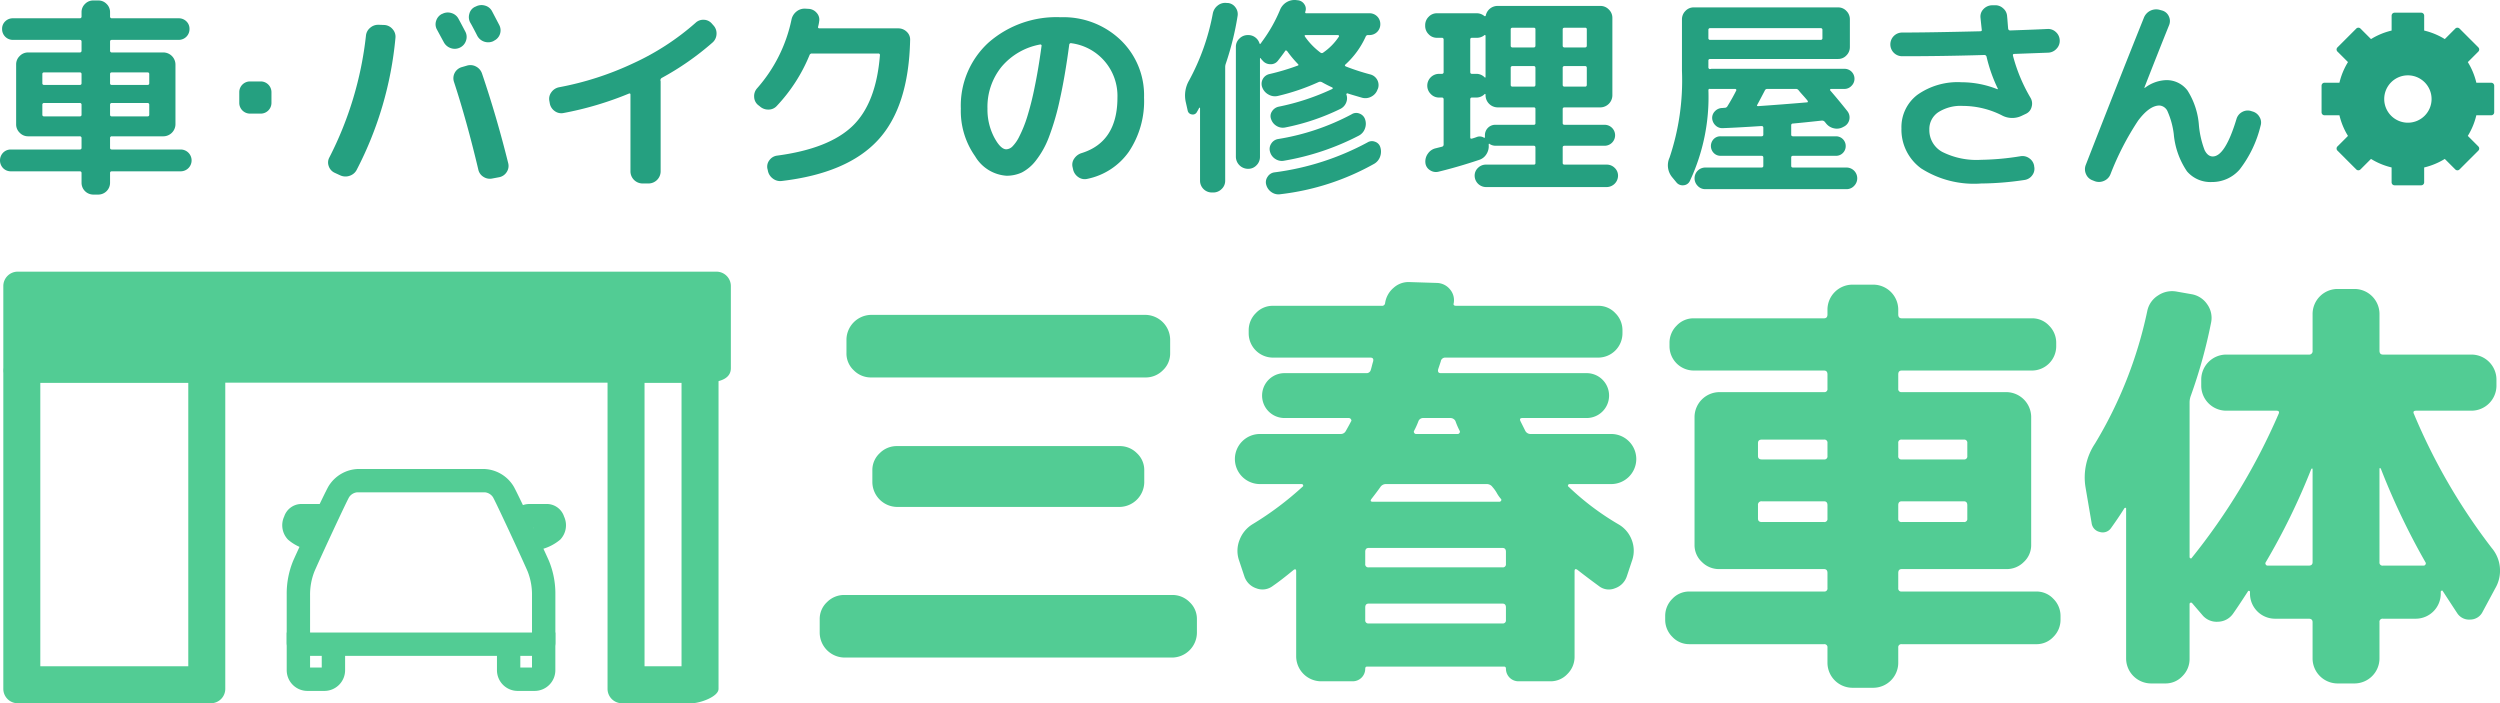
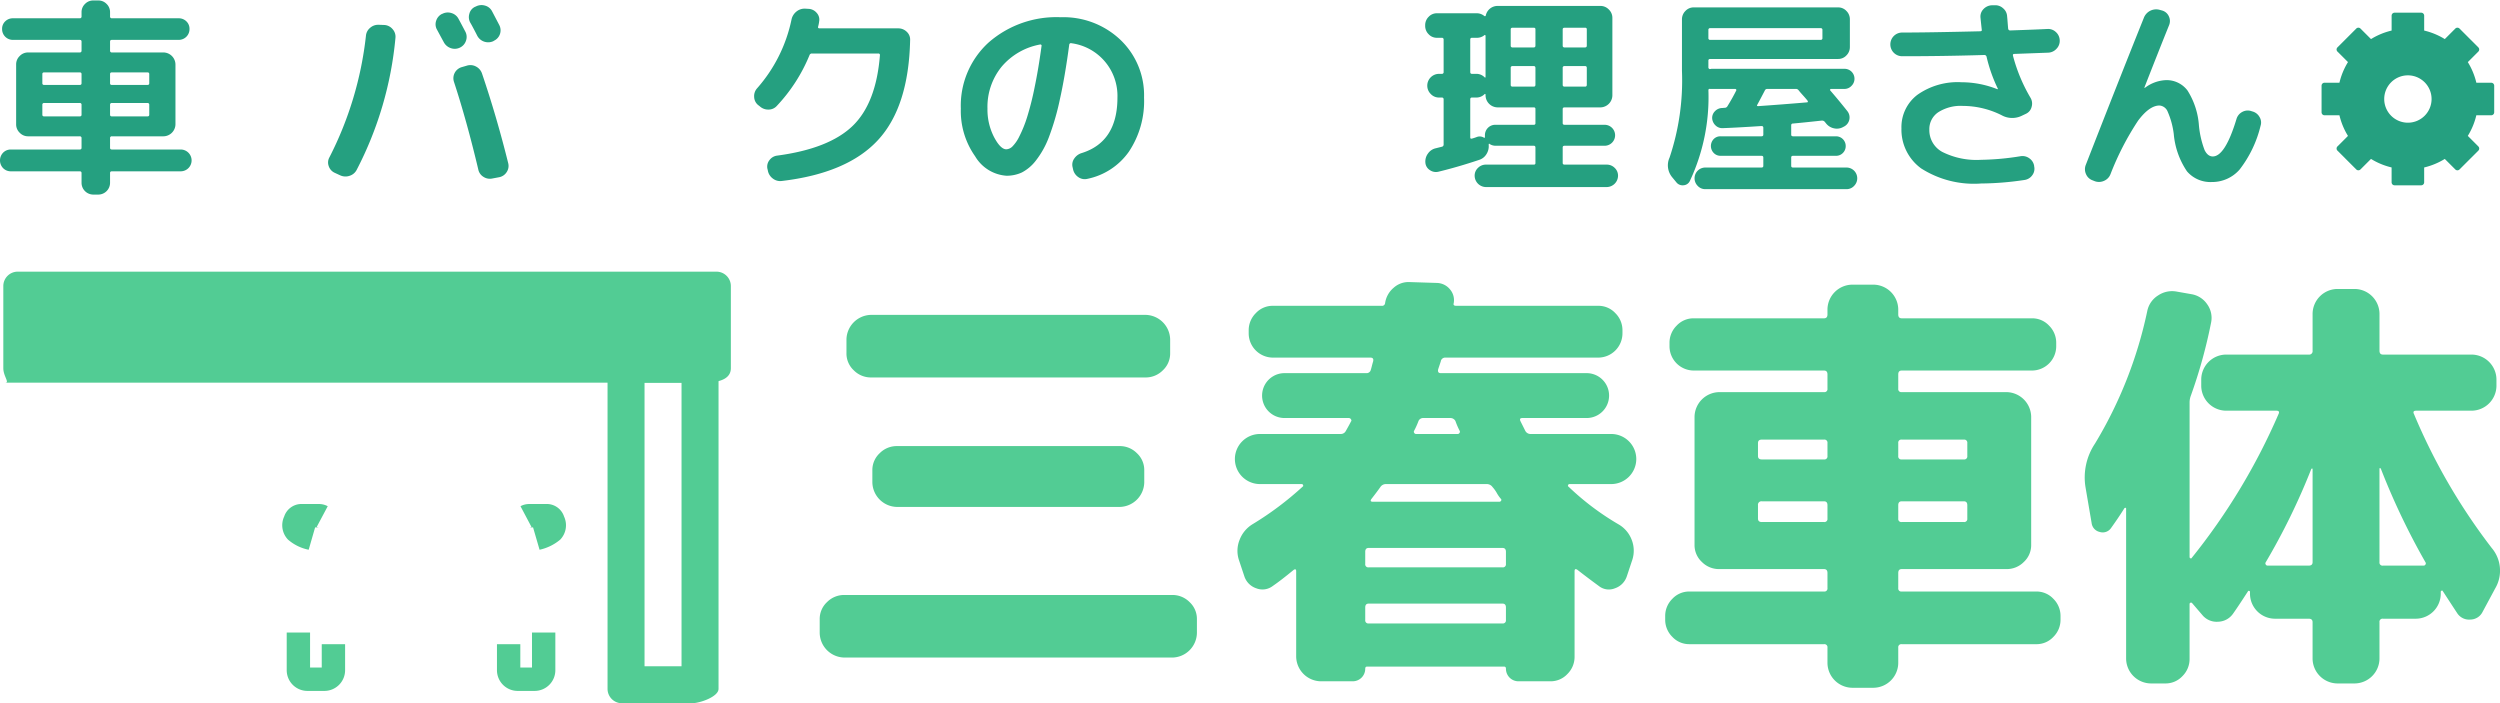
<svg xmlns="http://www.w3.org/2000/svg" width="202.738" height="57.03" viewBox="0 0 202.738 57.03">
  <defs>
    <style>.cls-1{fill:#25a080;}.cls-2{fill:#52cc94;}</style>
  </defs>
  <g id="レイヤー_2" data-name="レイヤー 2">
    <g id="メイン">
      <path class="cls-1" d="M.884,13.893a.855.855,0,0,1-.629-.255.903.903,0,0,1,0-1.258.855.855,0,0,1,.629-.255H6.46c.102,0,.153-.045.153-.136v-.782A.136.136,0,0,0,6.46,11.054H2.278a.929.929,0,0,1-.68-.289.929.929,0,0,1-.289-.68V5.223a.93.93,0,0,1,.289-.68.929.929,0,0,1,.68-.289H6.46a.136.136,0,0,0,.153-.153v-.731c0-.09-.051-.136-.153-.136H1.054a.871.871,0,0,1-.884-.884A.826.826,0,0,1,.425,1.73a.871.871,0,0,1,.629-.247H6.46a.136.136,0,0,0,.153-.153V.99A.916.916,0,0,1,6.894.319.916.916,0,0,1,7.565.038h.408a.917.917,0,0,1,.671.281A.916.916,0,0,1,8.925.99v.34a.136.136,0,0,0,.153.153h5.406a.871.871,0,0,1,.629.247.826.826,0,0,1,.255.62.871.871,0,0,1-.884.884H9.078c-.102,0-.153.045-.153.136v.731a.136.136,0,0,0,.153.153h4.182a.988.988,0,0,1,.969.969v4.862a.988.988,0,0,1-.969.969H9.078a.136.136,0,0,0-.153.153v.782c0,.091.051.136.153.136h5.576a.884.884,0,1,1,0,1.768H9.078c-.102,0-.153.045-.153.136v.799a.957.957,0,0,1-.952.952h-.408a.957.957,0,0,1-.952-.952v-.799c0-.091-.051-.136-.153-.136Zm2.55-7.888v.748c0,.091.051.136.153.136H6.46c.102,0,.153-.045.153-.136V6.006c0-.091-.051-.136-.153-.136h-2.873C3.485,5.869,3.434,5.915,3.434,6.006ZM3.587,9.44H6.46c.102,0,.153-.045.153-.136V8.505A.136.136,0,0,0,6.46,8.351h-2.873a.135.135,0,0,0-.153.153v.799C3.434,9.394,3.485,9.44,3.587,9.44Zm8.364-3.57h-2.873c-.102,0-.153.045-.153.136v.748c0,.091.051.136.153.136h2.873c.102,0,.153-.045.153-.136V6.006C12.104,5.915,12.053,5.869,11.951,5.869ZM12.104,9.303V8.505a.135.135,0,0,0-.153-.153h-2.873a.136.136,0,0,0-.153.153v.799c0,.091.051.136.153.136h2.873C12.053,9.44,12.104,9.394,12.104,9.303Z" />
-       <path class="cls-1" d="M20.259,9.214a.872.872,0,0,1-.855-.855v-.9a.872.872,0,0,1,.855-.855h.9a.872.872,0,0,1,.855.855v.9a.872.872,0,0,1-.855.855Z" />
      <path class="cls-1" d="M27.141,14.012a.902.902,0,0,1-.484-.544.85.85,0,0,1,.06-.714,28.422,28.422,0,0,0,2.958-9.843.943.943,0,0,1,.34-.654A.994.994,0,0,1,30.728,2.01l.459.017a.945.945,0,0,1,.654.34.91.91,0,0,1,.229.697,28.922,28.922,0,0,1-3.145,10.71.966.966,0,0,1-.578.484,1.022,1.022,0,0,1-.765-.042ZM35.981,3.405q-.086-.153-.544-1.003a.873.873,0,0,1-.068-.714.932.932,0,0,1,.476-.561h.017a.957.957,0,0,1,.748-.068.936.936,0,0,1,.578.476q.187.341.561,1.054a.913.913,0,0,1,.034.731.933.933,0,0,1-.493.544.954.954,0,0,1-.748.034A1,1,0,0,1,35.981,3.405Zm1.87,1.921a.956.956,0,0,1,.748.068,1,1,0,0,1,.493.578q1.189,3.502,2.125,7.276a.893.893,0,0,1-.127.706.922.922,0,0,1-.604.416l-.544.102a.95.95,0,0,1-.731-.127.913.913,0,0,1-.425-.604q-.935-3.943-1.972-7.106a.936.936,0,0,1,.629-1.19Zm2.159-1.989a1.001,1.001,0,0,1-1.309-.442q-.085-.17-.272-.527c-.125-.238-.221-.414-.289-.527a.932.932,0,0,1-.076-.731.846.846,0,0,1,.467-.561L38.582.531a.983.983,0,0,1,.748-.077.906.906,0,0,1,.578.468q.561,1.071.578,1.105a.928.928,0,0,1-.425,1.275Z" />
-       <path class="cls-1" d="M44.583,8.368l-.034-.187A.887.887,0,0,1,44.71,7.485a.998.998,0,0,1,.621-.408,24.792,24.792,0,0,0,6.026-1.946,20.601,20.601,0,0,0,5.041-3.272.9.9,0,0,1,.68-.255.878.878,0,0,1,.646.306l.136.153a.946.946,0,0,1,.246.714.954.954,0,0,1-.332.68,22.633,22.633,0,0,1-4.097,2.856.22.22,0,0,0-.119.204.143.143,0,0,0,.008.042.139.139,0,0,1,.009.042V13.91a.987.987,0,0,1-.969.969h-.51a.987.987,0,0,1-.969-.969V7.672c0-.079-.04-.108-.119-.085a26.755,26.755,0,0,1-5.321,1.581.896.896,0,0,1-.714-.17A.959.959,0,0,1,44.583,8.368Z" />
      <path class="cls-1" d="M61.617,8.624l-.153-.119a.886.886,0,0,1-.306-.655.943.943,0,0,1,.238-.688,12.145,12.145,0,0,0,2.788-5.559A1.119,1.119,0,0,1,64.584.94a1.043,1.043,0,0,1,.723-.238l.289.017a.916.916,0,0,1,.646.34.795.795,0,0,1,.187.68,2.763,2.763,0,0,1-.085.425q-.034.136.119.136h6.375a.965.965,0,0,1,.697.28.851.851,0,0,1,.272.672q-.119,5.406-2.601,8.1-2.482,2.695-7.803,3.324a.971.971,0,0,1-.739-.204,1.019,1.019,0,0,1-.399-.663l-.034-.136a.847.847,0,0,1,.17-.688.908.908,0,0,1,.629-.366q4.199-.561,6.112-2.405Q71.052,8.369,71.358,4.475a.12.12,0,0,0-.136-.136H65.85a.199.199,0,0,0-.204.136,13.385,13.385,0,0,1-2.635,4.097.897.897,0,0,1-.68.314A1.006,1.006,0,0,1,61.617,8.624Z" />
      <path class="cls-1" d="M81.608,14.251a3.207,3.207,0,0,1-2.533-1.581A6.358,6.358,0,0,1,77.919,8.81a6.928,6.928,0,0,1,2.244-5.355,8.341,8.341,0,0,1,5.865-2.057,6.701,6.701,0,0,1,4.836,1.836,6.2,6.2,0,0,1,1.913,4.675A7.377,7.377,0,0,1,91.545,12.304a5.451,5.451,0,0,1-3.375,2.202.902.902,0,0,1-.739-.153,1.025,1.025,0,0,1-.416-.646l-.034-.153a.851.851,0,0,1,.136-.697,1.11,1.11,0,0,1,.595-.442q2.907-.901,2.907-4.505a4.303,4.303,0,0,0-3.723-4.403.139.139,0,0,0-.187.119q-.34,2.567-.765,4.462a20.544,20.544,0,0,1-.893,3.06,7.169,7.169,0,0,1-1.045,1.87,3.443,3.443,0,0,1-1.139.969A2.923,2.923,0,0,1,81.608,14.251ZM84.346,3.609a5.343,5.343,0,0,0-3.128,1.811A5.163,5.163,0,0,0,80.079,8.81a4.865,4.865,0,0,0,.527,2.295q.527,1.003,1.003,1.003a.755.755,0,0,0,.493-.229,3.077,3.077,0,0,0,.569-.833A10.156,10.156,0,0,0,83.283,9.533,23.68,23.68,0,0,0,83.895,7.119q.314-1.504.57-3.391A.088.088,0,0,0,84.439,3.634.086.086,0,0,0,84.346,3.609Z" />
-       <path class="cls-1" d="M99.493.242H99.561a.845.845,0,0,1,.629.357.901.901,0,0,1,.17.714,23.212,23.212,0,0,1-.952,3.842.824.824,0,0,0-.051.289v9.214a.904.904,0,0,1-.289.671.945.945,0,0,1-.68.281H98.269a.958.958,0,0,1-.952-.952V8.777a.04.04,0,0,0-.025-.042.038.038,0,0,0-.042.008c-.012.023-.04.077-.085.162-.046.085-.08.145-.102.179a.368.368,0,0,1-.408.195.387.387,0,0,1-.34-.314l-.153-.68a2.431,2.431,0,0,1,.272-1.768A18.394,18.394,0,0,0,98.354,1.093a1.069,1.069,0,0,1,.408-.654A.965.965,0,0,1,99.493.242Zm11.56.833a.871.871,0,0,1,.884.884.871.871,0,0,1-.884.884h-.102a.197.197,0,0,0-.204.136,6.896,6.896,0,0,1-1.649,2.261q-.085.086.051.153a17.961,17.961,0,0,0,1.989.646.892.892,0,0,1,.612,1.139l-.034.068a1.025,1.025,0,0,1-.501.587,1.011,1.011,0,0,1-.756.093q-1.055-.306-1.19-.357c-.012-.011-.032-.003-.06.025-.029.028-.037.048-.026.06a.916.916,0,0,1-.017.671.966.966,0,0,1-.459.501,18.131,18.131,0,0,1-4.488,1.513.967.967,0,0,1-.697-.127.996.996,0,0,1-.442-.553.672.672,0,0,1,.068-.62.843.843,0,0,1,.527-.383A19,19,0,0,0,108.044,7.213a.07.07,0,0,0,0-.119q-.476-.22-.833-.425a.321.321,0,0,0-.272-.017,17.625,17.625,0,0,1-3.281,1.122,1.035,1.035,0,0,1-.765-.094,1.089,1.089,0,0,1-.527-.586.808.808,0,0,1,.578-1.088,18.376,18.376,0,0,0,2.278-.68q.136-.034.034-.136a8.933,8.933,0,0,1-.867-1.037q-.119-.119-.17-.017-.272.391-.595.799a.72.72,0,0,1-.621.272.813.813,0,0,1-.621-.306l-.051-.051a.437.437,0,0,1-.085-.119.06.06,0,0,0-.043-.017c-.017,0-.025.011-.025.034v7.973a.945.945,0,0,1-.28.68.903.903,0,0,1-.671.289h-.034a.988.988,0,0,1-.969-.969V3.796a.902.902,0,0,1,.289-.671.945.945,0,0,1,.68-.281h.034a.928.928,0,0,1,.578.195.937.937,0,0,1,.34.502.057.057,0,0,0,.042.017.059.059,0,0,0,.042-.017.654.654,0,0,0,.06-.085.624.624,0,0,1,.059-.085A12.066,12.066,0,0,0,103.811.786a1.288,1.288,0,0,1,.518-.604A1.259,1.259,0,0,1,105.103.005l.136.017a.704.704,0,0,1,.536.323.641.641,0,0,1,.076.612c-.022.08.006.119.085.119Zm-.153,10.472a.685.685,0,0,1,.612-.051.665.665,0,0,1,.425.442,1.181,1.181,0,0,1-.017.765,1.089,1.089,0,0,1-.476.578,20.242,20.242,0,0,1-7.582,2.465.983.983,0,0,1-.723-.145,1.058,1.058,0,0,1-.45-.603.753.753,0,0,1,.102-.655.772.772,0,0,1,.561-.365A21.673,21.673,0,0,0,110.9,11.548Zm-6.732,1.479a.95.95,0,0,1-.731-.127.976.976,0,0,1-.442-.586.781.781,0,0,1,.094-.663.809.809,0,0,1,.552-.374,19.082,19.082,0,0,0,5.967-2.006.688.688,0,0,1,.637-.06.741.741,0,0,1,.451.45,1.101,1.101,0,0,1-.008.773,1.034,1.034,0,0,1-.501.57A20.697,20.697,0,0,1,104.168,13.027ZM108.571,2.98a.068.068,0,0,0,.008-.085.081.081,0,0,0-.076-.051h-2.618q-.136,0-.051.136a5.649,5.649,0,0,0,1.258,1.292.17.17,0,0,0,.204,0A4.756,4.756,0,0,0,108.571,2.98Z" />
      <path class="cls-1" d="M116.527,3.065a.902.902,0,0,1-.672-.289.945.945,0,0,1-.28-.68V2.045a.945.945,0,0,1,.28-.68.904.904,0,0,1,.672-.289h3.23a.944.944,0,0,1,.612.221c.057.034.096.023.119-.034a.979.979,0,0,1,.952-.782h8.347a.93.93,0,0,1,.68.289.93.93,0,0,1,.289.68v6.29a.987.987,0,0,1-.969.969h-2.907c-.102,0-.153.045-.153.136V9.984c0,.091.051.136.153.136H130.127a.85.85,0,1,1,0,1.7h-3.247c-.102,0-.153.045-.153.136v1.258c0,.091.051.136.153.136h3.417a.897.897,0,0,1,.646.264.856.856,0,0,1,.272.638.929.929,0,0,1-.918.918h-9.792a.929.929,0,0,1-.918-.918.854.854,0,0,1,.272-.638.896.896,0,0,1,.646-.264h3.876a.12.12,0,0,0,.136-.136V11.972c0-.102-.045-.153-.136-.153h-3.111a.863.863,0,0,1-.459-.136c-.057-.056-.085-.034-.085.068a1.192,1.192,0,0,1-.187.756,1.072,1.072,0,0,1-.612.467q-1.734.579-3.281.952a.851.851,0,0,1-.697-.136.778.778,0,0,1-.357-.595,1.082,1.082,0,0,1,.212-.748,1.039,1.039,0,0,1,.638-.425l.238-.06q.17-.042.238-.06a.175.175,0,0,0,.153-.187V8.063a.136.136,0,0,0-.153-.153h-.221a.902.902,0,0,1-.671-.289.943.943,0,0,1-.281-.68.958.958,0,0,1,.952-.952h.221a.135.135,0,0,0,.153-.153V3.218a.135.135,0,0,0-.153-.153Zm2.703.153V5.836c0,.102.045.153.136.153h.34a.924.924,0,0,1,.68.272q.085.086.085-.051V2.895q0-.034-.042-.051c-.028-.011-.048-.005-.06.017a.95.95,0,0,1-.612.204h-.391C119.275,3.065,119.229,3.115,119.229,3.218Zm0,4.845V11.139q0,.136.136.102a4.189,4.189,0,0,0,.408-.136.65.65,0,0,1,.578.068c.023.011.04.008.051-.008a.107.107,0,0,0,.017-.06v-.136a.841.841,0,0,1,.85-.85h3.111a.12.12,0,0,0,.136-.136V8.844a.12.12,0,0,0-.136-.136h-2.941a.988.988,0,0,1-.969-.969V7.672a.058.058,0,0,0-.025-.051c-.017-.011-.037-.005-.06.017a.922.922,0,0,1-.68.272h-.34C119.275,7.909,119.229,7.961,119.229,8.063Zm3.281-5.678V3.694a.135.135,0,0,0,.153.153h1.717c.09,0,.136-.051.136-.153V2.385a.12.12,0,0,0-.136-.136h-1.717C122.562,2.249,122.511,2.294,122.511,2.385Zm0,3.128V6.872a.135.135,0,0,0,.153.153h1.717c.09,0,.136-.051.136-.153V5.512c0-.102-.045-.153-.136-.153h-1.717A.135.135,0,0,0,122.511,5.512Zm4.216-3.128V3.694a.135.135,0,0,0,.153.153h1.666c.09,0,.136-.051.136-.153V2.385a.12.12,0,0,0-.136-.136h-1.666C126.778,2.249,126.727,2.294,126.727,2.385Zm0,3.128V6.872a.136.136,0,0,0,.153.153h1.666c.09,0,.136-.051.136-.153V5.512c0-.102-.045-.153-.136-.153h-1.666A.135.135,0,0,0,126.727,5.512Z" />
      <path class="cls-1" d="M135.94,14.778l-.323-.391a1.514,1.514,0,0,1-.221-1.615,19.667,19.667,0,0,0,1.003-7.021V1.569a.945.945,0,0,1,.281-.68.904.904,0,0,1,.671-.289h11.713a.905.905,0,0,1,.672.289.947.947,0,0,1,.28.68V3.813a.945.945,0,0,1-.28.68.903.903,0,0,1-.672.289H138.695c-.102,0-.153.045-.153.136v.561a.121.121,0,0,0,.051.093.102.102,0,0,0,.102.025.224.224,0,0,0,.051-.008.223.223,0,0,1,.051-.009h10.778a.806.806,0,0,1,.569,1.386.782.782,0,0,1-.569.247h-1.105q-.034,0-.051.042a.09.09,0,0,0,0,.076q.68.782,1.394,1.683a.828.828,0,0,1-.255,1.241l-.068.034a1.038,1.038,0,0,1-.757.119,1.103,1.103,0,0,1-.654-.408.489.489,0,0,1-.042-.051.529.529,0,0,0-.042-.051.288.288,0,0,0-.255-.119q-1.564.17-2.329.238a.135.135,0,0,0-.153.153v.748c0,.091.051.136.153.136h3.485a.784.784,0,0,1,.782.782.773.773,0,0,1-.229.569.755.755,0,0,1-.553.23h-3.485c-.102,0-.153.045-.153.136v.68c0,.091.051.136.153.136h4.335a.871.871,0,0,1,.867.867.864.864,0,0,1-.255.621.821.821,0,0,1-.612.264h-11.458a.821.821,0,0,1-.612-.264.862.862,0,0,1-.255-.621.871.871,0,0,1,.867-.867h4.556q.153,0,.153-.136v-.68q0-.136-.153-.136h-3.315a.753.753,0,0,1-.553-.23.811.811,0,0,1-.008-1.122.745.745,0,0,1,.561-.229h3.315c.102,0,.153-.045.153-.136v-.561q0-.136-.153-.136-2.109.136-3.128.17a.769.769,0,0,1-.586-.212.871.871,0,0,1-.28-.569.755.755,0,0,1,.221-.586.817.817,0,0,1,.561-.264c.023,0,.062-.002.119-.008s.096-.009.119-.009a.253.253,0,0,0,.221-.136q.391-.629.714-1.275a.076.076,0,0,0-.009-.076.083.083,0,0,0-.076-.042h-2.023c-.102-.022-.153.011-.153.102a15.98,15.98,0,0,1-1.513,7.378.612.612,0,0,1-.519.332A.636.636,0,0,1,135.94,14.778ZM138.542,2.435v.646a.136.136,0,0,0,.153.153h8.942a.135.135,0,0,0,.153-.153v-.646a.135.135,0,0,0-.153-.153h-8.942A.136.136,0,0,0,138.542,2.435Zm3.961,6.069q-.068.102.085.102,1.972-.136,3.961-.306a.06.06,0,0,0,.059-.077.564.564,0,0,0-.025-.06q-.119-.152-.365-.425-.247-.272-.366-.425a.264.264,0,0,0-.238-.102h-2.278a.21.21,0,0,0-.221.136Q142.707,8.131,142.502,8.505Z" />
      <path class="cls-1" d="M154.25,4.56a.958.958,0,0,1-.952-.952.959.959,0,0,1,.969-.969q2.091,0,6.307-.102c.113,0,.159-.045.136-.136q-.051-.459-.102-.969a.857.857,0,0,1,.229-.68.986.986,0,0,1,.671-.323H161.73a.923.923,0,0,1,.706.238.902.902,0,0,1,.332.663q.017.153.042.493c.017.227.031.397.042.51a.16.16,0,0,0,.17.136q1.989-.067,3.026-.119a.903.903,0,0,1,.68.255.935.935,0,0,1,.306.663.912.912,0,0,1-.263.689.952.952,0,0,1-.671.314l-2.754.102q-.136,0-.102.153a13.367,13.367,0,0,0,1.428,3.417.914.914,0,0,1,.085.714.828.828,0,0,1-.442.561l-.323.153a1.774,1.774,0,0,1-1.683-.034,7.052,7.052,0,0,0-3.128-.748,3.366,3.366,0,0,0-2.006.519A1.644,1.644,0,0,0,156.46,10.511a2.005,2.005,0,0,0,1.054,1.811,6.186,6.186,0,0,0,3.145.638,21.576,21.576,0,0,0,3.179-.289.942.942,0,0,1,.723.161.923.923,0,0,1,.399.621v.034a.865.865,0,0,1-.145.714.929.929,0,0,1-.621.391,24.684,24.684,0,0,1-3.536.289,7.957,7.957,0,0,1-4.862-1.224,3.888,3.888,0,0,1-1.598-3.247,3.289,3.289,0,0,1,1.292-2.72,5.651,5.651,0,0,1,3.587-1.02,7.842,7.842,0,0,1,2.89.561h.034a.05.05,0,0,0,.017-.034,12.301,12.301,0,0,1-.918-2.601.183.183,0,0,0-.204-.136Q157.564,4.561,154.25,4.56Z" />
      <path class="cls-1" d="M169.703,14.625a.9.9,0,0,1-.536-.502.955.955,0,0,1-.025-.739q2.652-6.8,4.726-11.968a1.07,1.07,0,0,1,1.292-.612l.187.051a.848.848,0,0,1,.535.467.875.875,0,0,1,.026.706q-.85,2.108-2.006,5.066v.034h.034a3.009,3.009,0,0,1,1.7-.629,2.114,2.114,0,0,1,1.76.841,6.088,6.088,0,0,1,.926,2.831,7.58,7.58,0,0,0,.459,1.998q.256.519.663.519,1.003,0,1.921-3.026a.946.946,0,0,1,.459-.578.924.924,0,0,1,.714-.085l.102.034a.938.938,0,0,1,.595.451.857.857,0,0,1,.085.722,9.373,9.373,0,0,1-1.7,3.545A2.952,2.952,0,0,1,179.376,14.761a2.503,2.503,0,0,1-2.023-.867,6.36,6.36,0,0,1-1.071-3.026,6.504,6.504,0,0,0-.493-1.811.783.783,0,0,0-.663-.501q-.816,0-1.734,1.224a22.702,22.702,0,0,0-2.244,4.352.962.962,0,0,1-.527.536.982.982,0,0,1-.748.025Z" />
      <path class="cls-1" d="M202.028,6.709h-1.208a5.665,5.665,0,0,0-.692-1.672l.853-.854a.24.24,0,0,0,0-.34l-1.526-1.527a.242.242,0,0,0-.341 0l-.853.854a5.672,5.672,0,0,0-1.672-.692V1.27a.24.24,0,0,0-.24-.241h-2.159a.241.241,0,0,0-.241.241V2.478a5.663,5.663,0,0,0-1.672.692l-.854-.854a.241.241,0,0,0-.34,0L189.556,3.843a.241.241,0,0,0,0,.34l.853.853a5.673,5.673,0,0,0-.692,1.672l-1.208 0a.24.24,0,0,0-.241.241V9.109a.241.241,0,0,0,.241.24h1.208a5.67,5.67,0,0,0,.692,1.672l-.853.854a.241.241,0,0,0,0,.34l1.526,1.526a.241.241,0,0,0,.34-0l.854-.854a5.669,5.669,0,0,0,1.671.692l.001,1.208a.241.241,0,0,0,.241.241l2.159 0a.241.241,0,0,0,.24-.241V13.581a5.69,5.69,0,0,0,1.672-.693l.854.854a.24.24,0,0,0,.34,0l1.527-1.526a.241.241,0,0,0,0-.341l-.854-.854a5.674,5.674,0,0,0,.692-1.672l1.208-0a.241.241,0,0,0,.241-.24V6.95A.241.241,0,0,0,202.028,6.709ZM195.269,9.95a1.92,1.92,0,1,1,1.92-1.92A1.92,1.92,0,0,1,195.269,9.95Z" />
      <path class="cls-2" d="M68.469,53.324a2.032,2.032,0,0,1-1.995-1.995V50.21a1.859,1.859,0,0,1,.595-1.383,1.945,1.945,0,0,1,1.4-.577H95.069a1.947,1.947,0,0,1,1.4.577,1.861,1.861,0,0,1,.595,1.383v1.12a2.032,2.032,0,0,1-1.995,1.995ZM94.894,28.65a1.858,1.858,0,0,1-.595,1.382,1.944,1.944,0,0,1-1.4.578H70.639a1.942,1.942,0,0,1-1.4-.578,1.855,1.855,0,0,1-.595-1.382V27.53a2.033,2.033,0,0,1,1.995-1.995H92.899A2.033,2.033,0,0,1,94.894,27.53Zm-22.155,7.525H90.799a1.945,1.945,0,0,1,1.4.578,1.859,1.859,0,0,1,.595,1.382v.98a2.033,2.033,0,0,1-1.995,1.995H72.739a2.033,2.033,0,0,1-1.995-1.995v-.98a1.857,1.857,0,0,1,.595-1.382A1.943,1.943,0,0,1,72.739,36.175Z" />
      <path class="cls-2" d="M102.139,39.255a2.033,2.033,0,0,1-1.995-1.995V37.19a2.032,2.032,0,0,1,1.995-1.995h6.58a.455.455,0,0,0,.42-.245q.279-.489.42-.77c.046-.046.046-.105,0-.175a.206.206,0,0,0-.175-.105H104.169a1.82,1.82,0,1,1,0-3.64h6.615a.351.351,0,0,0,.385-.28c.023-.07.053-.175.087-.315.035-.14.064-.245.087-.315q.105-.349-.21-.35h-7.91a1.971,1.971,0,0,1-1.96-1.96v-.245a1.945,1.945,0,0,1,.577-1.4,1.86,1.86,0,0,1,1.383-.595H112.044a.244.244,0,0,0,.28-.21,1.988,1.988,0,0,1,.683-1.243,1.8,1.8,0,0,1,1.312-.472l2.205.07a1.416,1.416,0,0,1,1.067.525,1.344,1.344,0,0,1,.298,1.12c-.047.14.023.21.21.21h11.515a1.861,1.861,0,0,1,1.383.595,1.945,1.945,0,0,1,.577,1.4v.245a1.971,1.971,0,0,1-1.96,1.96H117.224a.36.36,0,0,0-.385.315l-.21.63q-.07.315.21.315H128.669a1.82,1.82,0,1,1,0,3.64H123.454q-.281,0-.14.28l.385.77a.484.484,0,0,0,.455.245h6.545a2.032,2.032,0,0,1,1.995,1.995v.07a2.033,2.033,0,0,1-1.995,1.995H127.269c-.047,0-.082.029-.105.087-.023.059-.012.1.035.123a21.551,21.551,0,0,0,4.095,3.08,2.446,2.446,0,0,1,1.033,1.242,2.413,2.413,0,0,1,.052,1.593l-.455,1.365a1.521,1.521,0,0,1-.962.963,1.3,1.3,0,0,1-1.312-.193q-.91-.664-1.715-1.295-.245-.174-.245.105v6.93a1.944,1.944,0,0,1-.578,1.4,1.859,1.859,0,0,1-1.382.595h-2.59a1.016,1.016,0,0,1-1.015-1.015c0-.117-.047-.175-.14-.175H110.854c-.094,0-.14.058-.14.175a1.016,1.016,0,0,1-1.015,1.015h-2.59a2.033,2.033,0,0,1-1.995-1.995V46.324q0-.245-.21-.105-1.015.84-1.68,1.295a1.372,1.372,0,0,1-1.348.193,1.519,1.519,0,0,1-.962-.963l-.455-1.365a2.389,2.389,0,0,1,.07-1.61,2.53,2.53,0,0,1,1.05-1.26,25.581,25.581,0,0,0,4.06-3.045c.046-.023.058-.064.035-.123-.023-.058-.059-.087-.105-.087Zm19.985,6.475v-.98q0-.316-.28-.315H110.994q-.281,0-.28.315v.98a.247.247,0,0,0,.28.28h10.85A.247.247,0,0,0,122.124,45.73Zm0,4.55V49.264q0-.315-.28-.315H110.994q-.281,0-.28.315v1.015a.247.247,0,0,0,.28.28h10.85A.247.247,0,0,0,122.124,50.28ZM111.939,39.5q-.245.35-.735.98-.141.209.14.21h10.255a.151.151,0,0,0,.123-.07.126.126,0,0,0,.017-.14,2.695,2.695,0,0,1-.35-.49,2.752,2.752,0,0,0-.35-.49.57.57,0,0,0-.49-.245H112.394A.536.536,0,0,0,111.939,39.5Zm2.73-4.55a.157.157,0,0,0,.018.158.171.171,0,0,0,.157.087h3.36a.171.171,0,0,0,.157-.087.158.158,0,0,0,.018-.158,6.096,6.096,0,0,1-.35-.805.455.455,0,0,0-.42-.245H115.439a.408.408,0,0,0-.42.28A6.19,6.19,0,0,1,114.669,34.949Z" />
      <path class="cls-2" d="M136.999,52.239a1.86,1.86,0,0,1-1.383-.595,1.945,1.945,0,0,1-.577-1.4V49.965a1.945,1.945,0,0,1,.577-1.4,1.86,1.86,0,0,1,1.383-.595H147.919a.247.247,0,0,0,.28-.28V46.465q0-.315-.28-.315h-8.505a1.943,1.943,0,0,1-1.4-.578,1.856,1.856,0,0,1-.595-1.382v-10.395a2.032,2.032,0,0,1,1.995-1.995H147.919a.247.247,0,0,0,.28-.28V30.364q0-.315-.28-.315H137.349a1.972,1.972,0,0,1-1.96-1.96v-.28a1.947,1.947,0,0,1,.578-1.4,1.86,1.86,0,0,1,1.382-.595H147.919q.28,0,.28-.315v-.42a2.033,2.033,0,0,1,1.995-1.995h1.75a2.033,2.033,0,0,1,1.995,1.995v.42c0,.21.093.315.28.315h10.57a1.86,1.86,0,0,1,1.382.595,1.947,1.947,0,0,1,.578,1.4v.28a1.972,1.972,0,0,1-1.96,1.96H154.219c-.187,0-.28.105-.28.315v1.155a.247.247,0,0,0,.28.28h8.505a2.033,2.033,0,0,1,1.995,1.995v10.395A1.858,1.858,0,0,1,164.124,45.572a1.945,1.945,0,0,1-1.4.578h-8.505c-.187,0-.28.105-.28.315v1.225a.247.247,0,0,0,.28.28h10.92a1.861,1.861,0,0,1,1.383.595,1.945,1.945,0,0,1,.577,1.4v.28a1.945,1.945,0,0,1-.577,1.4,1.861,1.861,0,0,1-1.383.595H154.219a.247.247,0,0,0-.28.28v1.26a2.033,2.033,0,0,1-1.995,1.995h-1.75a2.033,2.033,0,0,1-1.995-1.995V52.52a.247.247,0,0,0-.28-.28ZM142.564,35.929v1.05c0,.187.105.28.315.28h5.04a.247.247,0,0,0,.28-.28v-1.05a.247.247,0,0,0-.28-.28h-5.04Q142.564,35.65,142.564,35.929Zm.315,6.405h5.04a.247.247,0,0,0,.28-.28v-1.085q0-.315-.28-.315h-5.04a.278.278,0,0,0-.315.315v1.085Q142.564,42.335,142.879,42.335Zm16.38-6.685h-5.04a.247.247,0,0,0-.28.28v1.05a.247.247,0,0,0,.28.28h5.04a.247.247,0,0,0,.28-.28v-1.05A.248.248,0,0,0,159.259,35.65Zm.28,6.405v-1.085q0-.315-.28-.315h-5.04c-.187,0-.28.105-.28.315v1.085a.247.247,0,0,0,.28.28h5.04A.248.248,0,0,0,159.539,42.054Z" />
      <path class="cls-2" d="M169.619,42.405l-.49-2.87a4.942,4.942,0,0,1,.77-3.57,34.534,34.534,0,0,0,4.235-10.745,1.94,1.94,0,0,1,.875-1.26,2.033,2.033,0,0,1,1.505-.315l1.19.21a1.915,1.915,0,0,1,1.278.805,1.89,1.89,0,0,1,.333,1.47,41.157,41.157,0,0,1-1.645,5.95,1.581,1.581,0,0,0-.105.56V45.17a.111.111,0,0,0,.07.105.069.069,0,0,0,.105-.035,50.693,50.693,0,0,0,7.035-11.655q.139-.28-.175-.28h-4.095a2.032,2.032,0,0,1-1.995-1.995v-.56a2.032,2.032,0,0,1,1.995-1.995h6.72a.278.278,0,0,0,.315-.315V25.429a2.033,2.033,0,0,1,1.995-1.995h1.435a2.033,2.033,0,0,1,1.995,1.995V28.44c0,.21.093.315.28.315h7.21a2.033,2.033,0,0,1,1.995,1.995v.56a2.033,2.033,0,0,1-1.995,1.995h-4.515q-.316,0-.175.28a48.503,48.503,0,0,0,6.3,10.85,2.848,2.848,0,0,1,.28,3.29L201.329,49.614a1.121,1.121,0,0,1-.998.63,1.146,1.146,0,0,1-1.067-.525q-.14-.21-1.19-1.82c-.047-.023-.093,0-.14.07v.21a2.033,2.033,0,0,1-1.995,1.995h-2.695a.247.247,0,0,0-.28.28v2.975a2.033,2.033,0,0,1-1.995,1.995h-1.435a2.033,2.033,0,0,1-1.995-1.995v-2.975q0-.28-.315-.28h-2.765a2.033,2.033,0,0,1-1.995-1.995v-.175a.083.083,0,0,0-.07-.087.085.085,0,0,0-.105.052q-.77,1.19-1.19,1.785a1.527,1.527,0,0,1-1.225.665,1.5,1.5,0,0,1-1.26-.525l-.84-.98a.115.115,0,0,0-.14-.035.112.112,0,0,0-.07.105v4.445a1.946,1.946,0,0,1-.578,1.4,1.861,1.861,0,0,1-1.383.595h-1.19a2.033,2.033,0,0,1-1.995-1.995V41.25q0-.07-.053-.07a.119.119,0,0,0-.087.035q-.456.735-1.085,1.61a.813.813,0,0,1-.91.315A.844.844,0,0,1,169.619,42.405Zm14.105,3.22a.156.156,0,0,0,.018.157.171.171,0,0,0,.158.087h3.325c.21,0,.315-.093.315-.28V38.065c0-.047-.012-.07-.035-.07a.102.102,0,0,0-.07.035A53.515,53.515,0,0,1,183.724,45.625Zm9.24-7.595V45.59a.247.247,0,0,0,.28.28h3.29a.172.172,0,0,0,.158-.087.159.159,0,0,0,.018-.157,57.06,57.06,0,0,1-3.64-7.63.103.103,0,0,0-.07-.035C192.976,37.96,192.964,37.983,192.964,38.03Z" />
      <path class="cls-2" d="M57.101,31.03H.437c.355,0-.168-.523-.168-1.168V23.197A1.168,1.168,0,0,1,1.437,22.03H58.101A1.168,1.168,0,0,1,59.269,23.197v6.665C59.269,30.507,58.746,31.03,57.101,31.03Z" />
-       <path class="cls-2" d="M17.101,57.03H1.437A1.168,1.168,0,0,1,.269,55.862V30.197A1.168,1.168,0,0,1,1.437,29.03H18.101c.645,0,.168.522.168,1.167V55.862A1.168,1.168,0,0,1,17.101,57.03Zm-13.832-3h12v-23h-12Z" />
      <path class="cls-2" d="M56.101,57.03H50.437A1.168,1.168,0,0,1,49.269,55.862V30.197a1.168,1.168,0,0,1,1.168-1.168h5.665c.645,0,2.168.523,2.168,1.168V55.862C58.269,56.507,56.746,57.03,56.101,57.03Zm-3.832-3h3v-23h-3Z" />
      <path class="cls-2" d="M26.306,56.03H24.931a1.68,1.68,0,0,1-1.68-1.68v-3.056h1.894v2.842h.947V52.241h1.894v2.108A1.68,1.68,0,0,1,26.306,56.03Z" />
      <path class="cls-2" d="M25.032,44.582a3.655,3.655,0,0,1-1.677-.823,1.681,1.681,0,0,1-.311-1.868,1.48,1.48,0,0,1,1.303-1.017h1.543a1.455,1.455,0,0,1,.687.179l-.89,1.672a.447.447,0,0,0,.202.043h-.334Z" />
      <path class="cls-2" d="M43.357,56.03H41.981A1.68,1.68,0,0,1,40.301,54.349V52.241h1.894v1.894h.947V51.293h1.894v3.056A1.68,1.68,0,0,1,43.357,56.03Z" />
      <path class="cls-2" d="M43.756,44.582l-.527-1.813h-.333a.445.445,0,0,0,.201-.043L42.21,41.052a1.455,1.455,0,0,1,.687-.178h1.546A1.478,1.478,0,0,1,45.743,41.89a1.682,1.682,0,0,1-.31,1.869A3.893,3.893,0,0,1,43.756,44.582Z" />
-       <path class="cls-2" d="M43.976,53.188H24.312a1.061,1.061,0,0,1-1.061-1.061v-3.908a6.973,6.973,0,0,1,.521-2.736c.374-.854,2.549-5.511,2.875-6.057a2.921,2.921,0,0,1,2.409-1.394H39.233a2.92,2.92,0,0,1,2.409,1.394c.326.544,2.501,5.203,2.875,6.057v0a6.973,6.973,0,0,1,.521,2.736v3.908A1.061,1.061,0,0,1,43.976,53.188Zm-18.831-1.894H43.143V48.308a5.115,5.115,0,0,0-.352-1.963h0c-.489-1.129-2.571-5.608-2.812-6.024a.892.892,0,0,0-.641-.395h-10.388a.893.893,0,0,0-.641.396c-.24.415-2.323,4.894-2.811,6.023a5.114,5.114,0,0,0-.352,1.963Z" />
    </g>
  </g>
</svg>